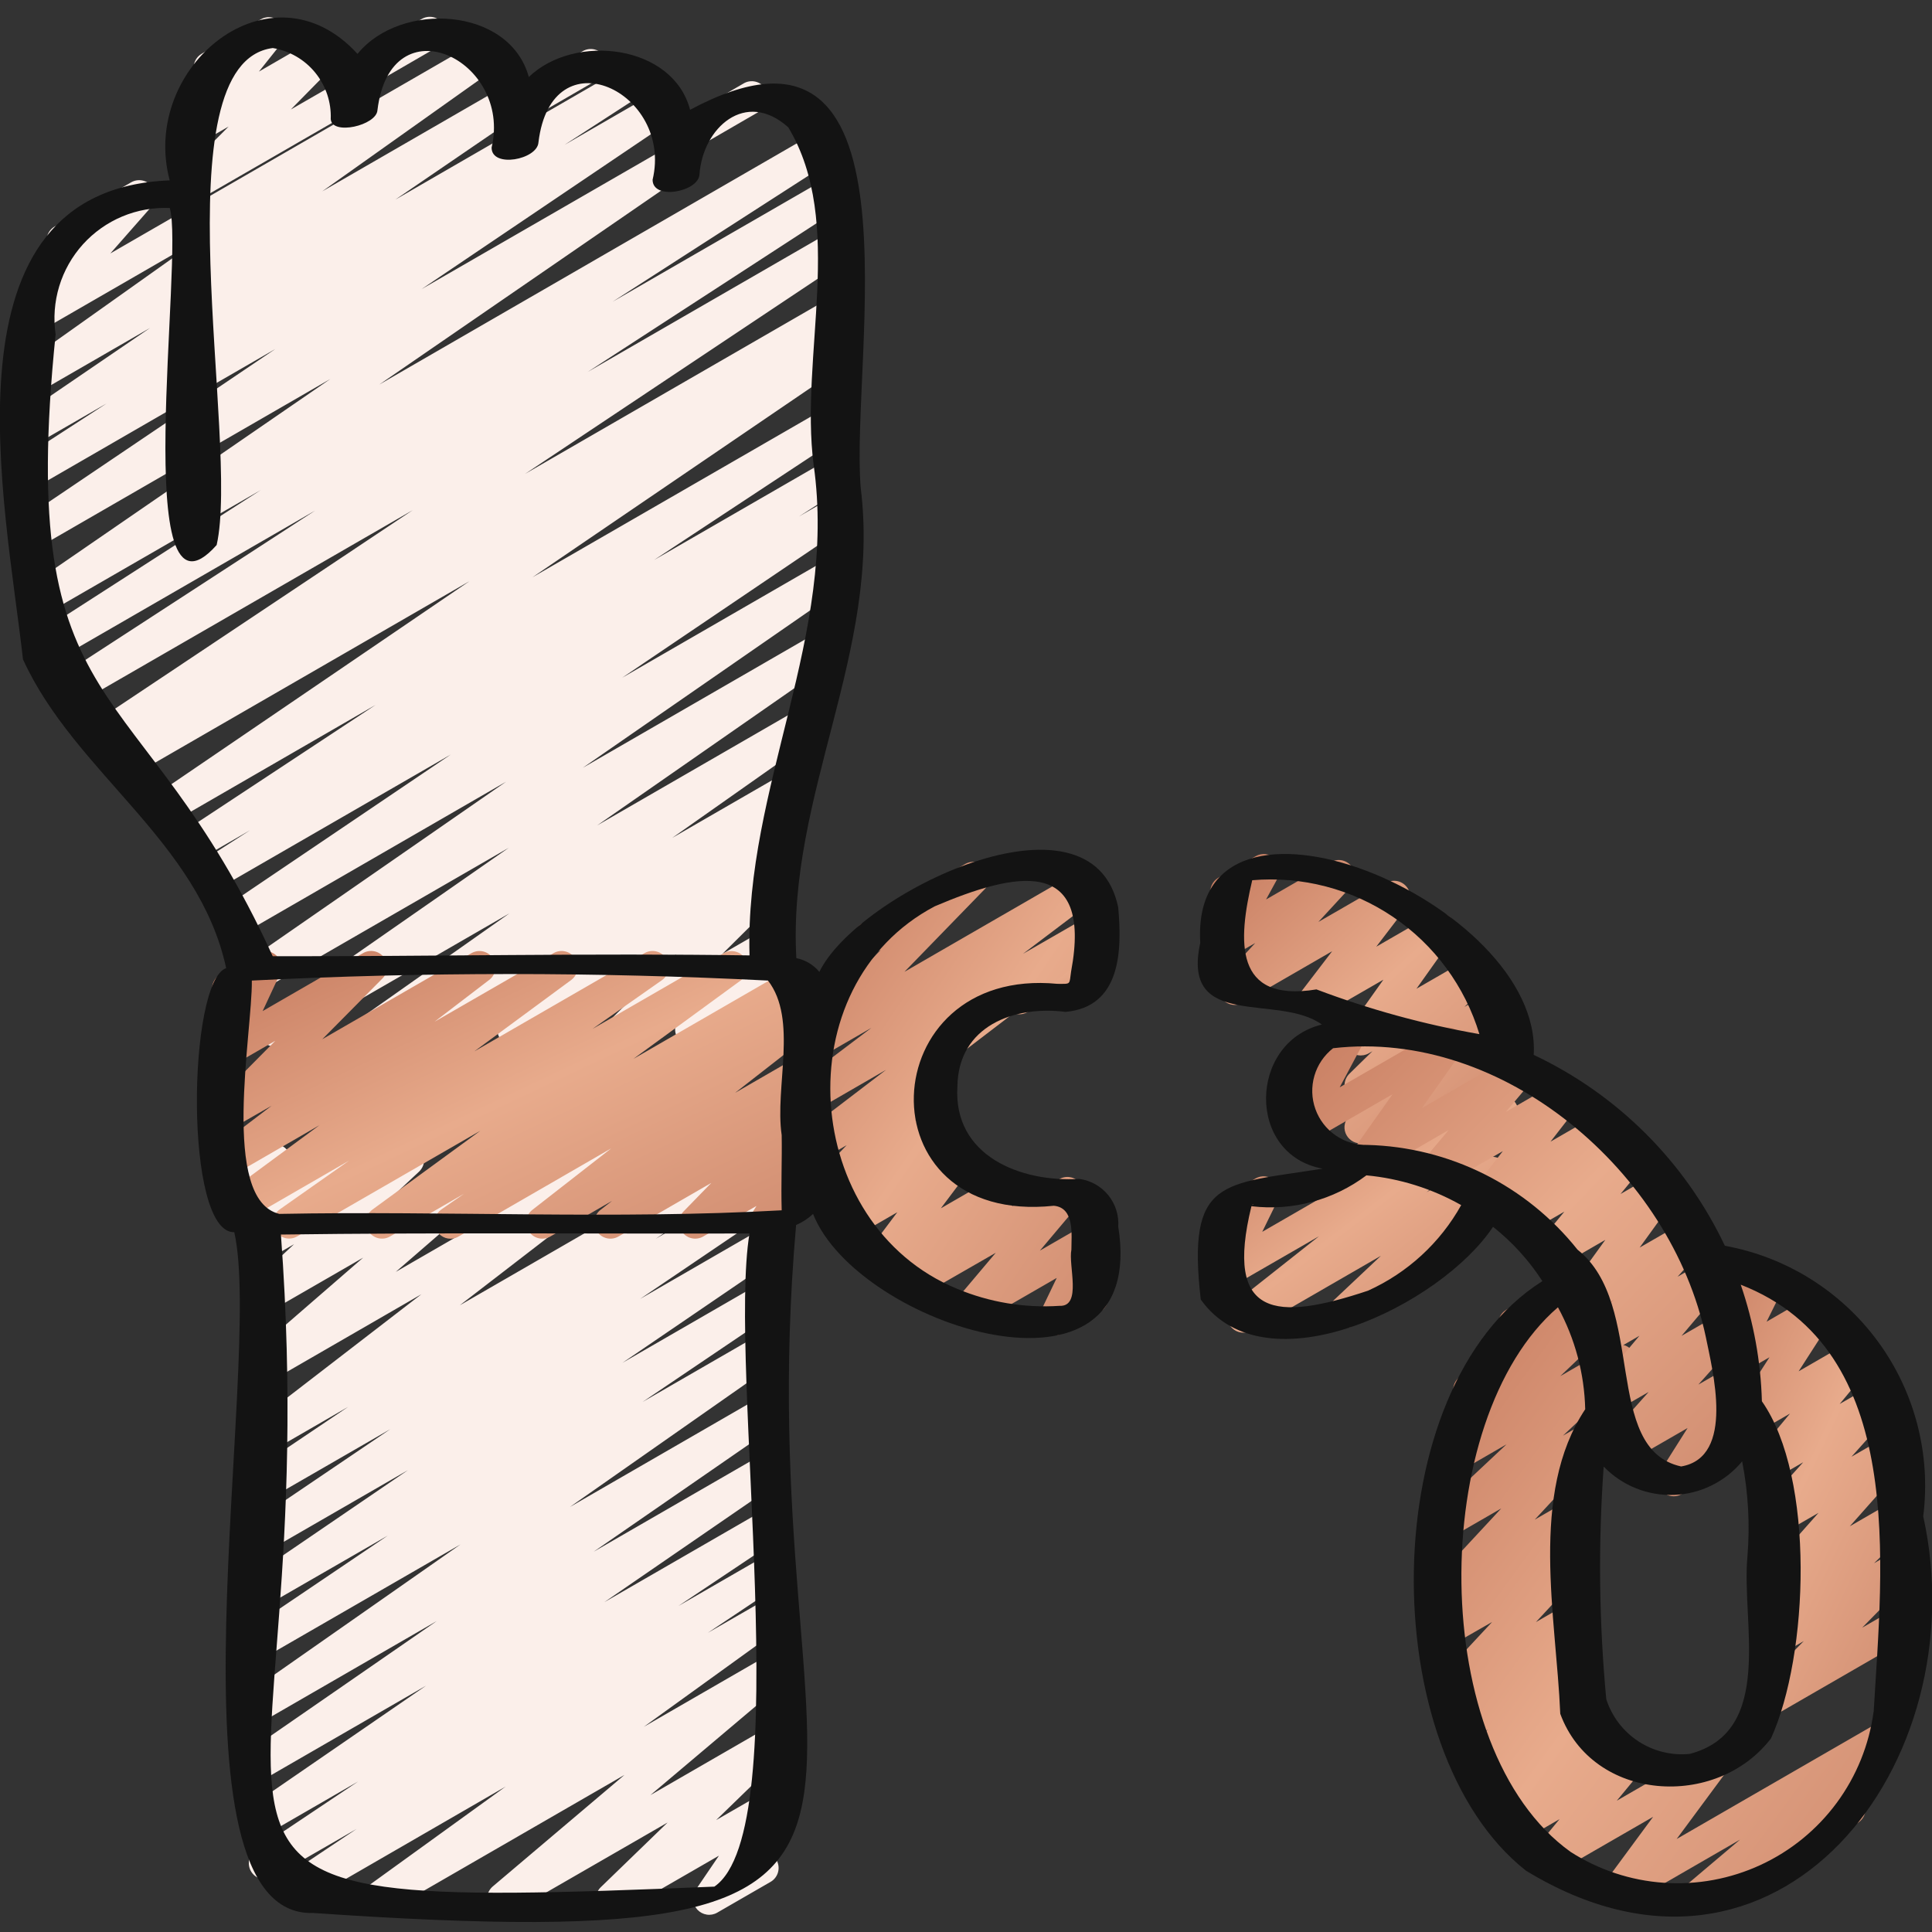
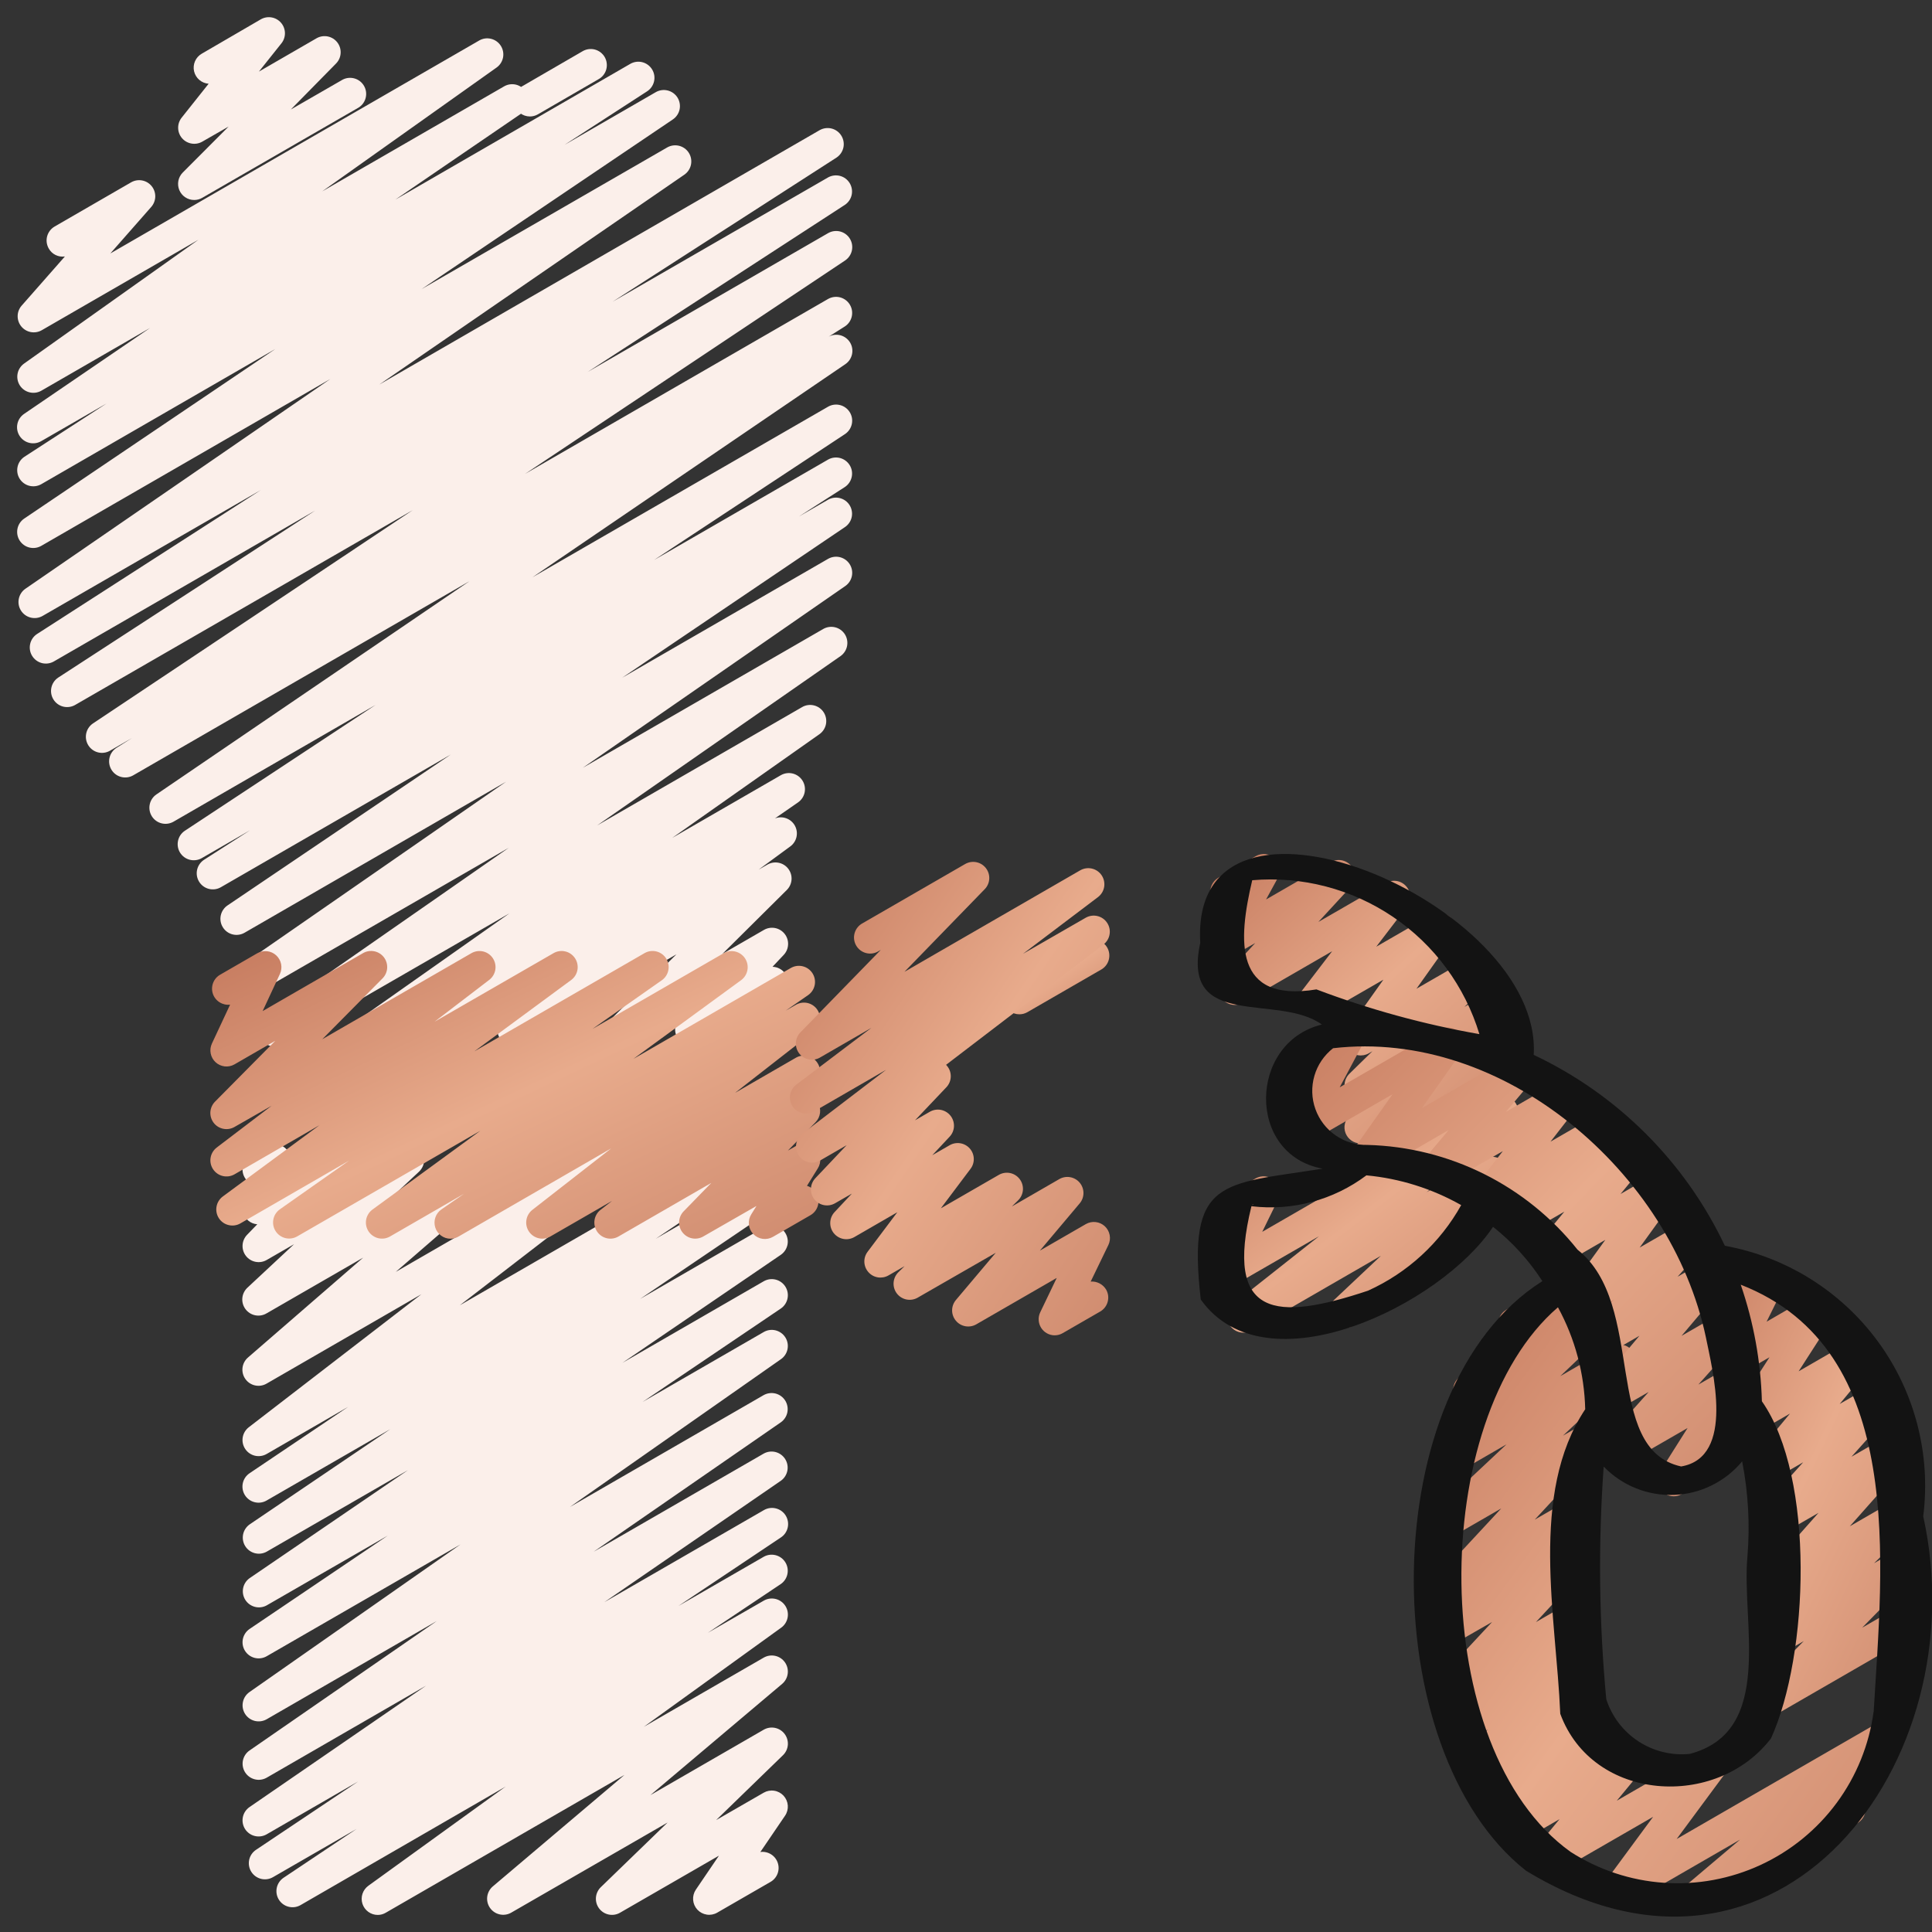
<svg xmlns="http://www.w3.org/2000/svg" width="80" height="80" viewBox="0 0 80 80" fill="none">
  <rect x="0" y="0" width="80" height="80" fill="#333333" stroke="none" />
  <g clip-path="url(#clip0_140_3667)">
    <path d="M15.644 79.293C15.503 79.294 15.365 79.249 15.251 79.166C15.136 79.083 15.052 78.966 15.008 78.832C14.965 78.697 14.965 78.553 15.009 78.419C15.053 78.284 15.139 78.168 15.253 78.085L20.933 73.981L12.435 78.892C12.285 78.975 12.109 78.997 11.944 78.953C11.778 78.91 11.636 78.805 11.546 78.659C11.456 78.514 11.425 78.34 11.46 78.172C11.495 78.005 11.593 77.857 11.733 77.76L14.765 75.733L11.311 77.725C11.161 77.814 10.982 77.841 10.812 77.8C10.643 77.758 10.496 77.652 10.404 77.504C10.312 77.356 10.281 77.178 10.319 77.007C10.357 76.837 10.46 76.689 10.607 76.593L14.833 73.765L11.04 75.956C10.891 76.041 10.714 76.066 10.548 76.024C10.381 75.983 10.237 75.878 10.145 75.733C10.054 75.588 10.022 75.412 10.056 75.244C10.09 75.076 10.188 74.927 10.329 74.829L17.641 69.801L11.04 73.612C10.891 73.696 10.716 73.72 10.55 73.678C10.384 73.636 10.24 73.532 10.149 73.388C10.057 73.243 10.025 73.069 10.058 72.901C10.092 72.734 10.188 72.585 10.328 72.487L18.084 67.125L11.04 71.192C10.891 71.276 10.716 71.3 10.55 71.259C10.384 71.218 10.241 71.115 10.149 70.971C10.057 70.827 10.024 70.653 10.057 70.485C10.089 70.317 10.185 70.168 10.324 70.069L19.067 63.952L11.04 68.583C10.89 68.668 10.714 68.692 10.547 68.65C10.38 68.608 10.236 68.503 10.145 68.357C10.053 68.211 10.022 68.036 10.057 67.867C10.092 67.699 10.191 67.55 10.333 67.453L16.055 63.587L11.04 66.477C10.891 66.558 10.717 66.579 10.553 66.536C10.389 66.493 10.248 66.39 10.157 66.246C10.067 66.103 10.035 65.93 10.067 65.764C10.1 65.597 10.194 65.45 10.332 65.351L16.892 60.876L11.04 64.253C10.891 64.335 10.716 64.357 10.552 64.314C10.387 64.271 10.245 64.167 10.155 64.023C10.064 63.879 10.033 63.705 10.066 63.538C10.099 63.372 10.195 63.224 10.333 63.125L16.16 59.18L11.04 62.133C10.89 62.22 10.713 62.245 10.545 62.203C10.377 62.162 10.232 62.056 10.14 61.909C10.049 61.763 10.018 61.586 10.054 61.417C10.09 61.247 10.191 61.099 10.335 61.003L14.415 58.256L11.04 60.207C10.893 60.291 10.721 60.316 10.556 60.278C10.392 60.239 10.248 60.14 10.154 59.999C10.06 59.859 10.023 59.688 10.05 59.522C10.077 59.355 10.166 59.205 10.3 59.101L17.449 53.592L11.04 57.292C10.896 57.376 10.726 57.403 10.564 57.368C10.401 57.333 10.258 57.239 10.161 57.103C10.064 56.968 10.022 56.801 10.042 56.636C10.062 56.471 10.143 56.319 10.269 56.211L15.037 52.077L11.037 54.384C10.895 54.468 10.727 54.496 10.566 54.463C10.404 54.43 10.261 54.338 10.163 54.206C10.065 54.073 10.019 53.909 10.035 53.745C10.051 53.581 10.128 53.428 10.249 53.317L12.176 51.52L11.04 52.175C10.901 52.254 10.738 52.281 10.58 52.249C10.423 52.218 10.282 52.132 10.184 52.005C10.085 51.879 10.036 51.721 10.044 51.561C10.052 51.401 10.118 51.249 10.229 51.133L10.653 50.695C10.518 50.685 10.389 50.634 10.285 50.547C10.181 50.461 10.105 50.345 10.067 50.215C10.03 50.085 10.033 49.947 10.076 49.819L10.353 48.989C10.261 48.932 10.184 48.852 10.131 48.757C10.043 48.605 10.019 48.423 10.064 48.252C10.11 48.082 10.221 47.937 10.373 47.848L11.04 47.463C11.157 47.395 11.292 47.365 11.427 47.376C11.561 47.387 11.69 47.438 11.794 47.524C11.899 47.609 11.975 47.725 12.013 47.854C12.051 47.984 12.048 48.122 12.005 48.251L11.897 48.573L13.832 47.457C13.971 47.378 14.134 47.351 14.292 47.383C14.449 47.414 14.59 47.5 14.688 47.627C14.787 47.753 14.836 47.911 14.828 48.071C14.82 48.231 14.754 48.383 14.643 48.499L14.519 48.632L16.556 47.456C16.698 47.372 16.866 47.344 17.028 47.377C17.189 47.41 17.333 47.502 17.431 47.634C17.529 47.767 17.574 47.931 17.558 48.095C17.542 48.259 17.466 48.411 17.344 48.523L15.423 50.316L20.388 47.451C20.532 47.367 20.701 47.34 20.864 47.374C21.027 47.41 21.171 47.504 21.267 47.639C21.364 47.775 21.406 47.942 21.386 48.107C21.366 48.272 21.285 48.424 21.159 48.532L16.389 52.665L25.448 47.436C25.595 47.35 25.768 47.323 25.934 47.361C26.099 47.399 26.244 47.499 26.339 47.64C26.434 47.781 26.471 47.953 26.443 48.12C26.415 48.288 26.324 48.438 26.189 48.541L19.04 54.049L30.515 47.425C30.664 47.339 30.842 47.313 31.01 47.355C31.178 47.397 31.323 47.502 31.415 47.649C31.506 47.796 31.537 47.973 31.501 48.142C31.465 48.311 31.364 48.46 31.22 48.556L27.151 51.295L31.627 48.711C31.776 48.626 31.953 48.601 32.12 48.643C32.286 48.685 32.431 48.79 32.522 48.936C32.613 49.082 32.645 49.258 32.609 49.426C32.574 49.594 32.475 49.743 32.333 49.84L26.507 53.785L31.627 50.829C31.776 50.745 31.952 50.722 32.118 50.764C32.284 50.806 32.427 50.911 32.518 51.056C32.609 51.201 32.641 51.376 32.607 51.543C32.573 51.711 32.475 51.859 32.335 51.957L25.775 56.431L31.627 53.053C31.776 52.968 31.953 52.944 32.12 52.986C32.286 53.028 32.431 53.133 32.522 53.279C32.613 53.425 32.645 53.6 32.609 53.769C32.574 53.937 32.475 54.086 32.333 54.183L26.612 58.049L31.627 55.155C31.775 55.07 31.951 55.046 32.116 55.087C32.282 55.129 32.426 55.232 32.518 55.376C32.61 55.52 32.643 55.694 32.61 55.862C32.578 56.029 32.482 56.178 32.343 56.277L23.6 62.4L31.621 57.769C31.77 57.685 31.946 57.662 32.112 57.703C32.278 57.745 32.421 57.849 32.513 57.993C32.604 58.138 32.636 58.312 32.603 58.48C32.57 58.648 32.473 58.796 32.333 58.895L24.583 64.253L31.627 60.188C31.776 60.106 31.95 60.084 32.114 60.126C32.279 60.169 32.421 60.272 32.512 60.416C32.603 60.56 32.635 60.733 32.603 60.899C32.57 61.066 32.475 61.214 32.337 61.313L25.024 66.343L31.627 62.533C31.777 62.444 31.956 62.417 32.125 62.459C32.295 62.5 32.441 62.606 32.533 62.754C32.625 62.903 32.656 63.081 32.618 63.251C32.58 63.422 32.477 63.57 32.331 63.665L28.092 66.5L31.627 64.461C31.776 64.377 31.952 64.355 32.118 64.397C32.285 64.44 32.428 64.545 32.519 64.691C32.609 64.836 32.64 65.011 32.605 65.179C32.57 65.347 32.472 65.495 32.331 65.592L29.309 67.612L31.627 66.279C31.775 66.194 31.95 66.169 32.115 66.209C32.281 66.249 32.425 66.351 32.518 66.494C32.611 66.638 32.645 66.811 32.614 66.978C32.583 67.146 32.489 67.296 32.351 67.396L26.659 71.504L31.627 68.637C31.771 68.555 31.94 68.53 32.102 68.566C32.264 68.602 32.406 68.697 32.502 68.833C32.597 68.968 32.639 69.135 32.618 69.299C32.598 69.464 32.517 69.615 32.391 69.723L26.933 74.331L31.621 71.625C31.762 71.543 31.928 71.515 32.088 71.547C32.248 71.579 32.39 71.668 32.489 71.798C32.587 71.928 32.635 72.089 32.623 72.252C32.61 72.414 32.538 72.567 32.421 72.68L29.655 75.365L31.624 74.231C31.755 74.156 31.907 74.127 32.056 74.15C32.205 74.172 32.342 74.245 32.445 74.355C32.547 74.466 32.609 74.608 32.621 74.758C32.632 74.908 32.593 75.058 32.508 75.183L31.485 76.687C31.638 76.666 31.793 76.7 31.924 76.781C32.055 76.862 32.154 76.986 32.204 77.132C32.254 77.278 32.252 77.436 32.198 77.581C32.144 77.725 32.041 77.847 31.908 77.924L29.696 79.2C29.565 79.275 29.413 79.303 29.265 79.28C29.116 79.257 28.98 79.185 28.877 79.075C28.775 78.965 28.713 78.823 28.701 78.674C28.689 78.524 28.728 78.374 28.812 78.249L29.769 76.84L25.677 79.2C25.537 79.282 25.371 79.31 25.211 79.278C25.051 79.246 24.908 79.157 24.81 79.027C24.711 78.897 24.664 78.736 24.676 78.573C24.689 78.411 24.76 78.259 24.877 78.145L27.643 75.467L21.167 79.2C21.023 79.282 20.853 79.308 20.691 79.271C20.529 79.235 20.387 79.14 20.291 79.004C20.196 78.869 20.154 78.703 20.175 78.538C20.196 78.374 20.277 78.223 20.403 78.115L25.857 73.497L15.977 79.2C15.877 79.26 15.761 79.293 15.644 79.293Z" fill="#FBEFEA" />
-     <path d="M28.608 6.156C28.462 6.155 28.32 6.107 28.204 6.018C28.088 5.928 28.004 5.803 27.966 5.662C27.928 5.521 27.938 5.371 27.994 5.235C28.05 5.1 28.148 4.987 28.275 4.913L30.771 3.467C30.847 3.418 30.931 3.386 31.02 3.371C31.109 3.357 31.2 3.36 31.287 3.382C31.374 3.403 31.456 3.442 31.528 3.496C31.6 3.55 31.66 3.618 31.706 3.696C31.75 3.773 31.779 3.86 31.79 3.949C31.801 4.038 31.794 4.129 31.769 4.215C31.744 4.301 31.701 4.382 31.644 4.451C31.587 4.521 31.517 4.578 31.437 4.62L28.941 6.067C28.84 6.125 28.725 6.156 28.608 6.156Z" fill="#FBEFEA" />
    <path d="M21.941 4.823C21.795 4.822 21.653 4.774 21.537 4.684C21.421 4.595 21.338 4.47 21.3 4.329C21.262 4.187 21.271 4.038 21.327 3.902C21.383 3.767 21.482 3.654 21.608 3.58L24.104 2.133C24.18 2.085 24.265 2.053 24.353 2.038C24.442 2.024 24.533 2.027 24.62 2.048C24.708 2.07 24.79 2.109 24.862 2.163C24.933 2.217 24.994 2.284 25.039 2.362C25.084 2.44 25.113 2.526 25.123 2.616C25.134 2.705 25.127 2.795 25.102 2.882C25.077 2.968 25.035 3.048 24.978 3.118C24.921 3.188 24.85 3.245 24.771 3.287L22.275 4.733C22.174 4.792 22.058 4.823 21.941 4.823Z" fill="#FBEFEA" />
-     <path d="M15.275 3.489C15.128 3.489 14.986 3.44 14.87 3.351C14.754 3.262 14.671 3.137 14.633 2.995C14.595 2.854 14.605 2.704 14.661 2.569C14.716 2.434 14.815 2.32 14.941 2.247L17.437 0.8C17.513 0.752 17.598 0.719 17.687 0.705C17.776 0.69 17.866 0.694 17.954 0.715C18.041 0.737 18.123 0.775 18.195 0.829C18.267 0.883 18.327 0.951 18.372 1.029C18.417 1.107 18.446 1.193 18.457 1.282C18.468 1.372 18.46 1.462 18.435 1.548C18.41 1.635 18.368 1.715 18.311 1.785C18.254 1.854 18.184 1.912 18.104 1.953L15.608 3.4C15.507 3.459 15.392 3.49 15.275 3.489Z" fill="#FBEFEA" />
    <path d="M11.369 43.333C11.228 43.333 11.09 43.287 10.976 43.203C10.861 43.119 10.777 43.001 10.735 42.866C10.692 42.731 10.694 42.585 10.74 42.451C10.786 42.317 10.873 42.201 10.989 42.12L21.067 35.105L10.8 41.028C10.651 41.119 10.472 41.147 10.302 41.108C10.132 41.068 9.984 40.963 9.891 40.816C9.797 40.668 9.765 40.49 9.801 40.319C9.838 40.149 9.94 39.999 10.085 39.903L20.956 32.369L10.133 38.619C9.984 38.707 9.805 38.734 9.636 38.693C9.467 38.652 9.321 38.547 9.229 38.399C9.136 38.252 9.105 38.074 9.142 37.904C9.179 37.734 9.28 37.585 9.425 37.489L18.667 31.243L9.149 36.736C8.998 36.824 8.819 36.85 8.649 36.807C8.48 36.764 8.334 36.657 8.243 36.507C8.152 36.358 8.123 36.179 8.163 36.009C8.203 35.839 8.308 35.691 8.456 35.597L10.357 34.377L8.345 35.539C8.196 35.621 8.02 35.643 7.854 35.6C7.689 35.557 7.546 35.451 7.456 35.306C7.366 35.161 7.336 34.986 7.371 34.819C7.405 34.651 7.503 34.504 7.644 34.407L15.555 29.188L7.187 34.023C7.037 34.109 6.86 34.135 6.692 34.093C6.525 34.052 6.38 33.947 6.288 33.801C6.196 33.655 6.164 33.478 6.2 33.309C6.235 33.14 6.335 32.992 6.477 32.895L19.435 24.069L5.505 32.111C5.355 32.194 5.178 32.215 5.011 32.17C4.845 32.126 4.703 32.019 4.614 31.871C4.525 31.724 4.496 31.548 4.534 31.38C4.571 31.212 4.673 31.066 4.816 30.971L5.467 30.56L4.541 31.093C4.392 31.175 4.217 31.196 4.052 31.153C3.887 31.109 3.746 31.005 3.656 30.86C3.566 30.715 3.535 30.542 3.569 30.375C3.603 30.208 3.699 30.061 3.839 29.963L17.089 21.125L3.095 29.2C2.945 29.28 2.77 29.3 2.605 29.256C2.441 29.212 2.3 29.106 2.211 28.961C2.122 28.816 2.092 28.642 2.127 28.476C2.162 28.309 2.259 28.162 2.399 28.065L13.051 21.141L2.22 27.395C2.07 27.477 1.893 27.499 1.727 27.455C1.561 27.41 1.419 27.304 1.33 27.157C1.24 27.011 1.211 26.835 1.248 26.668C1.284 26.5 1.384 26.353 1.527 26.257L10.8 20.291L1.763 25.505C1.614 25.59 1.437 25.615 1.271 25.573C1.104 25.532 0.96 25.427 0.868 25.282C0.776 25.137 0.744 24.962 0.779 24.793C0.813 24.625 0.911 24.476 1.052 24.379L13.679 15.693L1.707 22.604C1.557 22.689 1.381 22.713 1.214 22.671C1.047 22.629 0.903 22.524 0.811 22.378C0.72 22.233 0.689 22.057 0.724 21.889C0.759 21.72 0.858 21.572 1 21.475L11.4 14.452L1.704 20.052C1.554 20.136 1.377 20.158 1.21 20.115C1.044 20.071 0.9 19.965 0.81 19.818C0.72 19.671 0.691 19.495 0.728 19.327C0.764 19.159 0.865 19.012 1.008 18.916L4.42 16.703L1.707 18.267C1.557 18.353 1.38 18.379 1.212 18.337C1.045 18.296 0.9 18.191 0.808 18.045C0.716 17.899 0.684 17.723 0.72 17.553C0.755 17.384 0.855 17.236 0.997 17.139L6.215 13.579L1.707 16.181C1.558 16.264 1.384 16.287 1.22 16.245C1.055 16.204 0.913 16.102 0.821 15.959C0.73 15.816 0.696 15.644 0.727 15.477C0.758 15.31 0.851 15.162 0.988 15.061L8.216 9.928L1.72 13.679C1.584 13.754 1.425 13.779 1.272 13.75C1.12 13.721 0.982 13.639 0.883 13.519C0.784 13.399 0.73 13.248 0.731 13.092C0.731 12.936 0.787 12.786 0.887 12.667L2.687 10.62C2.556 10.639 2.422 10.618 2.303 10.56C2.184 10.502 2.085 10.409 2.02 10.293C1.976 10.217 1.947 10.133 1.935 10.045C1.923 9.958 1.929 9.869 1.952 9.784C1.975 9.698 2.015 9.619 2.069 9.549C2.123 9.479 2.19 9.421 2.267 9.377L5.431 7.549C5.568 7.471 5.728 7.443 5.883 7.472C6.038 7.5 6.178 7.583 6.278 7.705C6.378 7.827 6.431 7.981 6.429 8.138C6.426 8.296 6.368 8.448 6.264 8.567L4.569 10.495L19.851 1.672C19.999 1.589 20.173 1.566 20.337 1.608C20.502 1.649 20.645 1.752 20.736 1.894C20.828 2.037 20.861 2.209 20.831 2.376C20.799 2.543 20.706 2.692 20.569 2.792L13.344 7.923L20.883 3.571C21.032 3.488 21.207 3.465 21.372 3.507C21.537 3.55 21.68 3.654 21.771 3.798C21.862 3.942 21.894 4.116 21.861 4.283C21.827 4.45 21.731 4.599 21.592 4.697L16.369 8.267L26.084 2.653C26.235 2.561 26.416 2.532 26.588 2.573C26.76 2.615 26.909 2.722 27.001 2.873C27.094 3.024 27.123 3.205 27.081 3.377C27.04 3.549 26.932 3.698 26.781 3.791L23.373 6L27.148 3.82C27.298 3.731 27.476 3.705 27.645 3.746C27.814 3.787 27.96 3.892 28.053 4.039C28.145 4.187 28.176 4.364 28.14 4.534C28.103 4.704 28.001 4.853 27.856 4.949L17.456 11.972L27.628 6.105C27.777 6.02 27.953 5.996 28.12 6.037C28.287 6.079 28.431 6.183 28.523 6.328C28.614 6.474 28.646 6.649 28.612 6.817C28.578 6.985 28.48 7.134 28.339 7.232L15.707 15.923L33.941 5.389C34.092 5.304 34.27 5.28 34.438 5.323C34.605 5.366 34.75 5.473 34.84 5.621C34.93 5.769 34.96 5.946 34.922 6.115C34.883 6.284 34.781 6.432 34.636 6.527L25.365 12.495L34.299 7.341C34.449 7.261 34.624 7.241 34.788 7.285C34.952 7.329 35.093 7.435 35.182 7.58C35.271 7.725 35.301 7.899 35.267 8.065C35.232 8.232 35.134 8.379 34.995 8.476L24.337 15.4L34.293 9.652C34.443 9.567 34.62 9.543 34.787 9.585C34.954 9.628 35.099 9.733 35.189 9.88C35.28 10.026 35.311 10.202 35.275 10.371C35.239 10.539 35.139 10.687 34.996 10.784L21.745 19.621L34.293 12.377C34.444 12.293 34.623 12.27 34.79 12.314C34.957 12.359 35.101 12.466 35.19 12.615C35.28 12.763 35.308 12.94 35.269 13.109C35.23 13.278 35.127 13.425 34.981 13.519L34.315 13.94C34.465 13.859 34.641 13.84 34.806 13.885C34.97 13.93 35.111 14.037 35.2 14.183C35.288 14.33 35.317 14.504 35.28 14.671C35.243 14.838 35.144 14.984 35.003 15.08L22.048 23.904L34.295 16.837C34.445 16.753 34.621 16.731 34.788 16.774C34.954 16.817 35.097 16.923 35.187 17.069C35.278 17.215 35.308 17.39 35.272 17.558C35.236 17.726 35.137 17.874 34.995 17.971L27.085 23.188L34.295 19.027C34.445 18.944 34.622 18.922 34.788 18.966C34.953 19.011 35.096 19.117 35.185 19.264C35.275 19.41 35.304 19.586 35.267 19.753C35.23 19.921 35.13 20.068 34.988 20.164L33.083 21.387L34.295 20.688C34.444 20.606 34.619 20.584 34.783 20.627C34.948 20.67 35.09 20.774 35.18 20.919C35.27 21.063 35.302 21.236 35.269 21.403C35.236 21.57 35.14 21.717 35.001 21.816L25.763 28.063L34.296 23.137C34.445 23.054 34.62 23.031 34.785 23.073C34.95 23.115 35.093 23.218 35.184 23.362C35.275 23.506 35.308 23.679 35.276 23.846C35.243 24.014 35.148 24.162 35.009 24.261L24.133 31.793L34.089 26.044C34.238 25.959 34.414 25.934 34.581 25.975C34.747 26.016 34.892 26.12 34.984 26.264C35.076 26.409 35.108 26.584 35.075 26.752C35.042 26.921 34.944 27.069 34.804 27.168L24.731 34.177L33.211 29.281C33.359 29.194 33.536 29.168 33.703 29.209C33.871 29.249 34.016 29.353 34.109 29.498C34.201 29.643 34.234 29.818 34.201 29.987C34.167 30.156 34.069 30.305 33.928 30.404L27.836 34.695L32.337 32.097C32.486 32.013 32.662 31.989 32.828 32.031C32.994 32.073 33.137 32.177 33.228 32.321C33.32 32.466 33.352 32.64 33.319 32.808C33.286 32.975 33.189 33.124 33.049 33.223L32.088 33.889C32.239 33.83 32.406 33.828 32.558 33.884C32.711 33.939 32.837 34.048 32.915 34.19C32.993 34.333 33.016 34.498 32.981 34.656C32.945 34.814 32.854 34.954 32.723 35.049L31.415 36.009L31.777 35.801C31.918 35.72 32.082 35.693 32.241 35.725C32.4 35.756 32.542 35.845 32.64 35.973C32.738 36.102 32.787 36.261 32.776 36.423C32.765 36.584 32.696 36.736 32.581 36.851L29.915 39.497L31.636 38.504C31.774 38.425 31.937 38.398 32.093 38.428C32.25 38.458 32.391 38.544 32.49 38.669C32.589 38.794 32.64 38.95 32.633 39.109C32.627 39.269 32.563 39.421 32.455 39.537L31.988 40.032C32.092 40.035 32.194 40.062 32.285 40.112C32.377 40.161 32.456 40.232 32.515 40.317C32.575 40.403 32.613 40.501 32.628 40.604C32.643 40.707 32.633 40.812 32.6 40.911L32.344 41.677C32.437 41.735 32.514 41.815 32.568 41.911C32.656 42.064 32.68 42.245 32.634 42.416C32.588 42.586 32.477 42.731 32.324 42.82L31.657 43.207C31.54 43.274 31.406 43.304 31.271 43.293C31.137 43.282 31.009 43.231 30.904 43.145C30.799 43.06 30.723 42.945 30.685 42.816C30.647 42.686 30.65 42.548 30.692 42.42L30.78 42.153L28.951 43.209C28.812 43.288 28.65 43.314 28.494 43.283C28.338 43.253 28.198 43.167 28.099 43.043C28.001 42.918 27.95 42.762 27.956 42.603C27.962 42.444 28.025 42.293 28.133 42.176L28.361 41.932L26.141 43.213C26.001 43.291 25.838 43.316 25.681 43.283C25.524 43.25 25.384 43.162 25.287 43.035C25.19 42.907 25.142 42.749 25.152 42.589C25.162 42.429 25.229 42.278 25.341 42.164L28.008 39.517L21.591 43.221C21.443 43.304 21.269 43.328 21.105 43.288C20.94 43.248 20.797 43.147 20.704 43.005C20.612 42.863 20.577 42.691 20.607 42.524C20.636 42.357 20.728 42.208 20.864 42.107L22.171 41.147L18.571 43.227C18.422 43.311 18.246 43.334 18.08 43.293C17.915 43.251 17.771 43.147 17.68 43.002C17.588 42.858 17.556 42.684 17.589 42.516C17.622 42.348 17.719 42.2 17.859 42.101L18.743 41.491L15.725 43.232C15.577 43.319 15.4 43.345 15.233 43.304C15.065 43.264 14.92 43.16 14.827 43.015C14.735 42.87 14.702 42.695 14.735 42.526C14.769 42.357 14.867 42.208 15.008 42.109L21.095 37.82L11.703 43.239C11.602 43.299 11.487 43.332 11.369 43.333Z" fill="#FBEFEA" />
    <path d="M8.04 8.281C7.908 8.281 7.779 8.242 7.67 8.169C7.56 8.096 7.475 7.992 7.424 7.87C7.374 7.749 7.361 7.615 7.386 7.485C7.412 7.356 7.475 7.237 7.568 7.144L9.467 5.24L8.373 5.867C8.239 5.943 8.082 5.971 7.93 5.944C7.778 5.918 7.639 5.84 7.538 5.723C7.437 5.606 7.38 5.458 7.377 5.303C7.373 5.149 7.423 4.998 7.519 4.876L8.639 3.467C8.496 3.457 8.361 3.401 8.252 3.308C8.144 3.215 8.068 3.09 8.036 2.951C8.004 2.812 8.018 2.666 8.075 2.535C8.132 2.404 8.23 2.295 8.353 2.224L10.8 0.8C10.934 0.723 11.091 0.695 11.244 0.721C11.397 0.747 11.536 0.826 11.637 0.943C11.738 1.06 11.795 1.209 11.799 1.364C11.802 1.519 11.751 1.671 11.655 1.792L10.721 2.964L13.121 1.577C13.261 1.501 13.423 1.478 13.579 1.511C13.734 1.544 13.873 1.632 13.969 1.758C14.066 1.885 14.114 2.041 14.105 2.2C14.097 2.359 14.031 2.509 13.921 2.624L12.044 4.533L14.187 3.299C14.339 3.219 14.516 3.201 14.681 3.249C14.847 3.297 14.987 3.407 15.073 3.556C15.159 3.705 15.184 3.881 15.143 4.048C15.102 4.215 14.998 4.36 14.853 4.452L8.373 8.192C8.272 8.251 8.157 8.281 8.04 8.281Z" fill="#FBEFEA" />
    <path d="M18.657 51.293C18.515 51.293 18.377 51.248 18.263 51.163C18.148 51.079 18.064 50.961 18.022 50.825C17.98 50.689 17.982 50.544 18.028 50.41C18.074 50.275 18.162 50.159 18.279 50.079L19.212 49.433L16.145 51.203C15.998 51.286 15.824 51.31 15.659 51.27C15.495 51.229 15.352 51.128 15.259 50.986C15.167 50.844 15.132 50.672 15.161 50.505C15.191 50.339 15.283 50.189 15.419 50.088L19.889 46.823L12.3 51.2C12.152 51.283 11.977 51.307 11.812 51.266C11.647 51.224 11.504 51.121 11.412 50.978C11.32 50.835 11.287 50.661 11.319 50.494C11.35 50.327 11.445 50.178 11.583 50.079L14.455 48.059L9.953 50.659C9.806 50.743 9.632 50.768 9.467 50.728C9.301 50.689 9.157 50.588 9.064 50.445C8.971 50.303 8.936 50.131 8.966 49.964C8.995 49.796 9.088 49.647 9.224 49.545L13.224 46.595L9.707 48.628C9.56 48.711 9.388 48.735 9.224 48.696C9.06 48.657 8.917 48.557 8.824 48.417C8.73 48.277 8.693 48.107 8.72 47.941C8.747 47.774 8.836 47.625 8.969 47.521L11.245 45.788L9.707 46.667C9.567 46.746 9.403 46.773 9.246 46.741C9.088 46.709 8.947 46.622 8.849 46.495C8.751 46.367 8.702 46.209 8.711 46.048C8.721 45.888 8.788 45.736 8.9 45.621L11.397 43.099L9.707 44.075C9.584 44.144 9.442 44.173 9.302 44.157C9.162 44.14 9.03 44.08 8.927 43.985C8.823 43.889 8.752 43.763 8.725 43.624C8.697 43.486 8.714 43.343 8.773 43.215L9.528 41.6C9.376 41.619 9.222 41.584 9.092 41.502C8.962 41.421 8.864 41.297 8.815 41.151C8.766 41.006 8.769 40.848 8.823 40.704C8.876 40.561 8.978 40.44 9.111 40.363L10.659 39.469C10.781 39.4 10.923 39.372 11.063 39.388C11.203 39.404 11.334 39.464 11.437 39.559C11.541 39.655 11.612 39.781 11.64 39.919C11.667 40.057 11.651 40.2 11.592 40.328L10.875 41.867L15.033 39.467C15.173 39.386 15.337 39.359 15.495 39.39C15.654 39.421 15.795 39.509 15.894 39.636C15.992 39.764 16.041 39.923 16.032 40.084C16.022 40.245 15.954 40.397 15.841 40.512L13.345 43.032L19.524 39.467C19.671 39.384 19.843 39.359 20.007 39.398C20.171 39.437 20.314 39.537 20.407 39.677C20.5 39.817 20.537 39.988 20.51 40.154C20.483 40.32 20.394 40.47 20.261 40.573L17.995 42.307L22.928 39.464C23.075 39.381 23.249 39.358 23.413 39.398C23.577 39.438 23.719 39.539 23.812 39.681C23.904 39.822 23.94 39.993 23.911 40.16C23.882 40.326 23.791 40.475 23.656 40.577L19.647 43.531L26.695 39.464C26.843 39.38 27.018 39.357 27.183 39.398C27.348 39.44 27.491 39.542 27.583 39.686C27.674 39.829 27.708 40.002 27.676 40.169C27.644 40.337 27.55 40.486 27.412 40.585L24.533 42.605L29.971 39.467C30.118 39.385 30.291 39.362 30.454 39.403C30.618 39.444 30.76 39.545 30.852 39.686C30.944 39.828 30.979 39.998 30.95 40.164C30.921 40.331 30.83 40.479 30.696 40.581L26.229 43.845L32.756 40.077C32.905 39.994 33.08 39.971 33.245 40.013C33.41 40.055 33.553 40.158 33.644 40.302C33.735 40.446 33.768 40.619 33.736 40.786C33.703 40.954 33.608 41.102 33.469 41.201L32.536 41.848L32.961 41.603C33.107 41.52 33.279 41.495 33.443 41.533C33.607 41.572 33.75 41.671 33.843 41.81C33.937 41.949 33.975 42.119 33.949 42.285C33.923 42.451 33.836 42.601 33.704 42.705L30.44 45.251L32.961 43.796C33.107 43.713 33.279 43.688 33.443 43.727C33.607 43.765 33.75 43.864 33.843 44.003C33.937 44.143 33.975 44.312 33.949 44.478C33.923 44.644 33.836 44.794 33.704 44.899L33.113 45.36C33.255 45.32 33.405 45.328 33.541 45.382C33.678 45.437 33.792 45.535 33.867 45.661C33.942 45.787 33.974 45.934 33.956 46.08C33.939 46.225 33.874 46.361 33.772 46.467L32.625 47.643L32.961 47.451C33.09 47.375 33.241 47.344 33.39 47.365C33.538 47.385 33.675 47.455 33.779 47.562C33.883 47.67 33.948 47.81 33.963 47.959C33.978 48.108 33.942 48.258 33.861 48.384L33.415 49.103C33.578 49.152 33.717 49.262 33.803 49.409C33.846 49.485 33.875 49.569 33.886 49.656C33.897 49.743 33.892 49.831 33.869 49.915C33.846 50 33.807 50.079 33.753 50.149C33.7 50.218 33.633 50.276 33.557 50.32L32.011 51.212C31.882 51.288 31.731 51.318 31.582 51.298C31.434 51.278 31.297 51.208 31.193 51.1C31.089 50.992 31.024 50.853 31.009 50.704C30.994 50.554 31.03 50.405 31.111 50.279L31.324 49.936L29.12 51.2C28.981 51.28 28.817 51.308 28.659 51.277C28.501 51.246 28.36 51.159 28.261 51.032C28.162 50.906 28.112 50.747 28.121 50.587C28.13 50.426 28.196 50.274 28.308 50.159L29.455 48.981L25.611 51.2C25.465 51.285 25.292 51.311 25.127 51.273C24.962 51.235 24.818 51.136 24.724 50.996C24.63 50.856 24.592 50.685 24.618 50.518C24.645 50.352 24.733 50.201 24.867 50.097L25.344 49.727L22.789 51.2C22.643 51.285 22.47 51.311 22.306 51.273C22.141 51.235 21.997 51.136 21.903 50.996C21.808 50.856 21.77 50.685 21.797 50.518C21.823 50.352 21.912 50.201 22.045 50.097L25.309 47.552L18.991 51.2C18.89 51.26 18.775 51.292 18.657 51.293Z" fill="url(#paint0_linear_140_3667)" />
    <path d="M42.211 42C42.064 42 41.921 41.952 41.805 41.862C41.688 41.773 41.605 41.648 41.567 41.506C41.529 41.364 41.539 41.214 41.595 41.078C41.651 40.943 41.75 40.829 41.877 40.756L44.96 38.977C45.112 38.898 45.29 38.88 45.455 38.928C45.62 38.976 45.76 39.086 45.846 39.234C45.932 39.383 45.957 39.56 45.916 39.727C45.876 39.894 45.772 40.038 45.627 40.131L42.544 41.911C42.443 41.969 42.328 42 42.211 42Z" fill="url(#paint1_linear_140_3667)" />
    <path d="M43.676 55.293C43.563 55.294 43.452 55.265 43.353 55.21C43.254 55.156 43.171 55.077 43.111 54.982C43.051 54.886 43.016 54.777 43.01 54.664C43.003 54.551 43.026 54.439 43.075 54.337L43.757 52.916L40.424 54.839C40.288 54.917 40.129 54.944 39.975 54.917C39.821 54.889 39.681 54.809 39.581 54.688C39.48 54.568 39.425 54.417 39.425 54.26C39.425 54.104 39.481 53.952 39.581 53.832L41.232 51.875L38 53.733C37.859 53.814 37.694 53.841 37.535 53.809C37.376 53.777 37.234 53.688 37.136 53.559C37.038 53.43 36.99 53.269 37.002 53.108C37.014 52.946 37.084 52.794 37.2 52.68L37.457 52.428L36.791 52.812C36.658 52.889 36.502 52.917 36.351 52.893C36.199 52.868 36.06 52.792 35.959 52.677C35.857 52.562 35.798 52.416 35.791 52.262C35.785 52.108 35.832 51.958 35.924 51.835L37.155 50.197L35.379 51.223C35.24 51.303 35.078 51.331 34.92 51.301C34.763 51.271 34.622 51.185 34.522 51.06C34.423 50.935 34.372 50.778 34.379 50.618C34.385 50.458 34.449 50.306 34.559 50.189L35.275 49.424L34.579 49.824C34.44 49.904 34.277 49.932 34.12 49.902C33.963 49.872 33.821 49.786 33.722 49.661C33.623 49.535 33.572 49.378 33.579 49.218C33.586 49.058 33.65 48.906 33.76 48.789L35.057 47.42L33.961 48.053C33.815 48.138 33.641 48.164 33.476 48.125C33.312 48.087 33.167 47.987 33.073 47.846C32.979 47.705 32.943 47.534 32.97 47.367C32.998 47.2 33.088 47.05 33.223 46.947L36.689 44.3L33.712 46.02C33.565 46.106 33.391 46.133 33.224 46.094C33.059 46.056 32.913 45.956 32.819 45.813C32.725 45.672 32.689 45.499 32.718 45.331C32.747 45.163 32.839 45.013 32.976 44.911L36.083 42.561L33.957 43.789C33.818 43.871 33.654 43.899 33.495 43.868C33.337 43.838 33.194 43.751 33.095 43.623C32.996 43.496 32.946 43.337 32.956 43.176C32.965 43.014 33.032 42.862 33.145 42.747L36.472 39.333L36.387 39.381C36.311 39.43 36.226 39.462 36.137 39.477C36.048 39.491 35.958 39.488 35.87 39.466C35.783 39.445 35.701 39.406 35.629 39.352C35.557 39.298 35.497 39.23 35.452 39.152C35.407 39.075 35.378 38.988 35.367 38.899C35.356 38.81 35.364 38.719 35.389 38.633C35.414 38.547 35.456 38.466 35.513 38.397C35.57 38.327 35.64 38.27 35.72 38.228L39.967 35.776C40.106 35.697 40.269 35.67 40.426 35.701C40.584 35.732 40.724 35.819 40.823 35.946C40.922 36.072 40.971 36.23 40.963 36.39C40.954 36.55 40.889 36.702 40.777 36.817L37.452 40.24L44.733 36.036C44.88 35.953 45.053 35.928 45.217 35.967C45.382 36.006 45.525 36.106 45.618 36.246C45.712 36.387 45.748 36.558 45.721 36.725C45.693 36.891 45.603 37.041 45.469 37.144L42.361 39.495L44.96 38C45.107 37.917 45.279 37.893 45.443 37.932C45.607 37.971 45.75 38.07 45.843 38.211C45.937 38.351 45.973 38.521 45.946 38.687C45.919 38.853 45.83 39.003 45.697 39.107L39.175 44.092C39.193 44.11 39.209 44.129 39.225 44.149C39.325 44.275 39.376 44.432 39.369 44.593C39.361 44.753 39.297 44.905 39.187 45.021L37.889 46.389L38.501 46.036C38.64 45.956 38.803 45.928 38.96 45.958C39.117 45.988 39.258 46.073 39.358 46.199C39.457 46.324 39.508 46.481 39.502 46.641C39.495 46.801 39.431 46.953 39.321 47.069L38.604 47.835L39.323 47.421C39.456 47.344 39.611 47.316 39.762 47.34C39.914 47.364 40.053 47.44 40.155 47.555C40.257 47.67 40.316 47.816 40.322 47.97C40.328 48.123 40.282 48.274 40.189 48.397L38.959 50.033L41.359 48.649C41.499 48.568 41.664 48.541 41.824 48.573C41.983 48.605 42.124 48.694 42.223 48.824C42.321 48.953 42.368 49.113 42.357 49.275C42.345 49.437 42.275 49.589 42.159 49.703L41.9 49.957L43.865 48.823C44.001 48.745 44.16 48.717 44.314 48.745C44.468 48.772 44.608 48.853 44.709 48.973C44.809 49.093 44.864 49.245 44.864 49.401C44.864 49.558 44.809 49.709 44.708 49.829L43.061 51.784L44.963 50.687C45.086 50.616 45.229 50.587 45.37 50.603C45.511 50.619 45.643 50.679 45.748 50.776C45.852 50.873 45.922 51 45.949 51.14C45.976 51.279 45.957 51.424 45.896 51.552L45.163 53.067C45.289 53.057 45.416 53.084 45.529 53.142C45.641 53.2 45.736 53.289 45.801 53.397C45.845 53.473 45.873 53.557 45.885 53.644C45.896 53.731 45.89 53.819 45.867 53.904C45.845 53.988 45.805 54.067 45.752 54.137C45.699 54.206 45.632 54.264 45.556 54.308L44.009 55.2C43.908 55.26 43.793 55.292 43.676 55.293Z" fill="url(#paint2_linear_140_3667)" />
    <path d="M51.485 55.183C51.347 55.183 51.211 55.14 51.098 55.059C50.985 54.979 50.9 54.866 50.854 54.734C50.809 54.603 50.805 54.462 50.844 54.328C50.883 54.195 50.963 54.078 51.072 53.992L54.615 51.192L51.04 53.253C50.916 53.325 50.773 53.355 50.631 53.339C50.489 53.323 50.356 53.262 50.251 53.164C50.147 53.067 50.076 52.938 50.05 52.798C50.024 52.657 50.044 52.512 50.107 52.384L50.817 50.932C50.668 50.941 50.52 50.899 50.397 50.813C50.274 50.727 50.184 50.602 50.141 50.459C50.097 50.316 50.103 50.162 50.158 50.022C50.213 49.883 50.313 49.766 50.443 49.691L51.989 48.797C52.113 48.726 52.256 48.696 52.398 48.712C52.54 48.728 52.673 48.789 52.778 48.886C52.883 48.984 52.953 49.112 52.979 49.252C53.005 49.393 52.985 49.538 52.923 49.667L52.267 51.007L61.867 45.467C62.013 45.381 62.185 45.355 62.35 45.392C62.515 45.429 62.659 45.528 62.754 45.667C62.849 45.807 62.888 45.977 62.862 46.145C62.836 46.311 62.748 46.462 62.615 46.567L59.071 49.367L61.431 48C61.573 47.912 61.743 47.881 61.907 47.912C62.071 47.944 62.217 48.035 62.317 48.169C62.416 48.304 62.462 48.47 62.444 48.636C62.427 48.803 62.348 48.956 62.223 49.067L59.967 51.2C60.111 51.205 60.251 51.257 60.363 51.348C60.476 51.439 60.555 51.565 60.59 51.705C60.625 51.846 60.614 51.994 60.557 52.127C60.5 52.261 60.401 52.372 60.276 52.444L56.036 54.891C55.894 54.977 55.725 55.007 55.562 54.975C55.398 54.943 55.253 54.852 55.154 54.718C55.055 54.584 55.01 54.419 55.026 54.253C55.043 54.088 55.121 53.935 55.245 53.824L57.18 52L51.819 55.095C51.717 55.153 51.602 55.183 51.485 55.183Z" fill="url(#paint3_linear_140_3667)" />
    <path d="M56.337 47.347C56.202 47.346 56.071 47.305 55.96 47.228C55.849 47.152 55.764 47.043 55.715 46.917C55.667 46.791 55.659 46.653 55.691 46.522C55.723 46.391 55.794 46.273 55.895 46.183L56.6 45.553C56.457 45.614 56.297 45.622 56.148 45.577C56 45.532 55.871 45.437 55.785 45.307C55.7 45.178 55.662 45.023 55.678 44.868C55.695 44.714 55.765 44.57 55.876 44.461L56.829 43.528L56.68 43.615C56.548 43.691 56.395 43.719 56.244 43.696C56.094 43.673 55.956 43.599 55.854 43.486C55.752 43.374 55.691 43.23 55.681 43.078C55.672 42.926 55.715 42.776 55.803 42.652L57.283 40.567L54.763 42.02C54.629 42.097 54.473 42.126 54.321 42.1C54.169 42.075 54.03 41.998 53.928 41.882C53.827 41.767 53.768 41.619 53.763 41.465C53.758 41.311 53.806 41.16 53.9 41.037L55.161 39.389L51.467 41.523C51.329 41.603 51.166 41.631 51.009 41.601C50.852 41.572 50.711 41.487 50.612 41.363C50.512 41.238 50.46 41.082 50.466 40.922C50.471 40.763 50.534 40.611 50.643 40.493L51.976 39.049L51.043 39.583C50.917 39.655 50.771 39.685 50.627 39.666C50.483 39.648 50.348 39.584 50.244 39.482C50.14 39.381 50.072 39.248 50.05 39.105C50.029 38.961 50.055 38.814 50.124 38.687L50.723 37.587C50.582 37.574 50.449 37.517 50.342 37.423C50.236 37.33 50.162 37.206 50.132 37.068C50.101 36.929 50.115 36.785 50.172 36.656C50.228 36.526 50.325 36.418 50.447 36.347L51.995 35.453C52.12 35.38 52.267 35.35 52.411 35.368C52.556 35.386 52.69 35.451 52.795 35.552C52.899 35.654 52.967 35.787 52.989 35.931C53.011 36.075 52.984 36.221 52.915 36.349L52.425 37.245L55.103 35.7C55.241 35.621 55.403 35.593 55.559 35.623C55.715 35.653 55.856 35.738 55.955 35.862C56.055 35.986 56.106 36.142 56.101 36.301C56.095 36.46 56.033 36.612 55.925 36.729L54.592 38.175L57.392 36.561C57.525 36.484 57.681 36.456 57.834 36.48C57.986 36.505 58.124 36.582 58.226 36.698C58.328 36.813 58.387 36.961 58.392 37.115C58.398 37.269 58.349 37.42 58.256 37.543L56.989 39.2L59.256 37.892C59.388 37.815 59.542 37.786 59.692 37.809C59.843 37.832 59.981 37.906 60.084 38.019C60.187 38.131 60.248 38.276 60.257 38.428C60.266 38.58 60.223 38.73 60.135 38.855L58.653 40.941L60.796 39.705C60.937 39.623 61.103 39.595 61.263 39.627C61.422 39.659 61.565 39.748 61.664 39.878C61.762 40.008 61.81 40.169 61.797 40.332C61.785 40.494 61.713 40.647 61.596 40.76L60.641 41.693L61.565 41.16C61.708 41.079 61.876 41.053 62.037 41.088C62.197 41.123 62.339 41.216 62.435 41.349C62.532 41.482 62.575 41.646 62.558 41.81C62.541 41.973 62.463 42.125 62.341 42.235L61.659 42.843L62.039 42.624C62.114 42.576 62.199 42.543 62.288 42.529C62.377 42.514 62.468 42.518 62.555 42.539C62.642 42.56 62.724 42.599 62.796 42.653C62.868 42.707 62.928 42.775 62.974 42.853C63.019 42.931 63.047 43.017 63.058 43.106C63.069 43.195 63.062 43.286 63.037 43.372C63.011 43.459 62.969 43.539 62.912 43.609C62.855 43.678 62.785 43.736 62.705 43.777L56.667 47.256C56.567 47.315 56.453 47.346 56.337 47.347Z" fill="url(#paint4_linear_140_3667)" />
    <path d="M73.175 71.107C73.043 71.107 72.914 71.068 72.805 70.996C72.695 70.923 72.61 70.819 72.559 70.698C72.508 70.577 72.494 70.443 72.519 70.314C72.544 70.185 72.606 70.066 72.699 69.972L74.689 67.955L73.707 68.521C73.566 68.602 73.401 68.629 73.242 68.597C73.083 68.565 72.941 68.476 72.843 68.347C72.745 68.218 72.697 68.057 72.709 67.895C72.721 67.734 72.791 67.582 72.907 67.468L74.397 66.001L73.705 66.401C73.568 66.481 73.407 66.508 73.251 66.48C73.096 66.451 72.955 66.368 72.855 66.246C72.755 66.123 72.702 65.969 72.705 65.81C72.709 65.652 72.768 65.5 72.873 65.381L75.3 62.645L73.7 63.565C73.563 63.645 73.401 63.672 73.246 63.643C73.09 63.614 72.949 63.531 72.849 63.408C72.749 63.285 72.697 63.13 72.7 62.971C72.704 62.813 72.765 62.661 72.871 62.543L74.667 60.549L73.624 61.151C73.489 61.229 73.33 61.257 73.176 61.23C73.022 61.203 72.882 61.123 72.781 61.003C72.68 60.884 72.625 60.733 72.624 60.577C72.623 60.42 72.678 60.269 72.777 60.148L74.12 58.533L72.756 59.32C72.627 59.393 72.477 59.421 72.331 59.399C72.184 59.377 72.049 59.307 71.947 59.2C71.844 59.093 71.781 58.955 71.765 58.808C71.75 58.661 71.784 58.512 71.863 58.387L73.271 56.201L71.909 56.987C71.785 57.059 71.642 57.09 71.499 57.074C71.356 57.057 71.223 56.996 71.118 56.898C71.013 56.8 70.943 56.671 70.917 56.53C70.892 56.389 70.912 56.243 70.976 56.115L71.715 54.621L71.399 54.804C71.297 54.863 71.181 54.894 71.063 54.893C70.946 54.893 70.83 54.861 70.728 54.802C70.627 54.743 70.543 54.657 70.485 54.555C70.427 54.452 70.397 54.336 70.399 54.219L70.412 53.097C70.295 53.051 70.193 52.973 70.118 52.872C70.044 52.771 69.999 52.65 69.99 52.525C69.981 52.399 70.008 52.274 70.067 52.163C70.126 52.052 70.216 51.96 70.325 51.897L70.755 51.649C70.857 51.591 70.972 51.56 71.09 51.561C71.208 51.561 71.323 51.593 71.424 51.653C71.526 51.712 71.61 51.798 71.667 51.9C71.725 52.002 71.755 52.118 71.753 52.236L71.745 53.063L72.956 52.364C73.08 52.292 73.224 52.261 73.366 52.277C73.509 52.293 73.642 52.355 73.747 52.453C73.852 52.551 73.922 52.68 73.948 52.821C73.974 52.962 73.953 53.108 73.889 53.236L73.151 54.729L74.992 53.663C75.121 53.59 75.271 53.562 75.417 53.584C75.564 53.605 75.699 53.675 75.801 53.782C75.904 53.889 75.968 54.027 75.983 54.175C75.998 54.322 75.964 54.47 75.885 54.596L74.477 56.783L76.671 55.517C76.806 55.439 76.965 55.411 77.119 55.438C77.273 55.465 77.412 55.545 77.513 55.665C77.614 55.784 77.67 55.935 77.671 56.092C77.671 56.248 77.617 56.4 77.517 56.52L76.177 58.136L77.628 57.3C77.765 57.222 77.926 57.195 78.081 57.224C78.237 57.253 78.376 57.336 78.476 57.459C78.576 57.581 78.629 57.736 78.625 57.894C78.622 58.051 78.562 58.203 78.457 58.321L76.665 60.321L78.193 59.44C78.331 59.361 78.491 59.333 78.647 59.361C78.803 59.39 78.944 59.473 79.044 59.596C79.144 59.718 79.197 59.873 79.194 60.031C79.19 60.19 79.13 60.342 79.025 60.46L76.597 63.2L78.293 62.221C78.434 62.14 78.599 62.113 78.758 62.145C78.917 62.178 79.059 62.267 79.157 62.396C79.255 62.525 79.303 62.685 79.291 62.847C79.279 63.009 79.209 63.161 79.093 63.275L77.6 64.731L78.288 64.331C78.427 64.251 78.591 64.225 78.749 64.256C78.906 64.288 79.047 64.375 79.145 64.502C79.244 64.629 79.293 64.787 79.284 64.948C79.275 65.108 79.208 65.26 79.096 65.375L77.108 67.4L78.293 66.716C78.446 66.636 78.623 66.619 78.788 66.666C78.953 66.714 79.094 66.824 79.18 66.973C79.266 67.122 79.291 67.298 79.25 67.465C79.209 67.632 79.105 67.777 78.96 67.869L73.508 71.017C73.407 71.076 73.292 71.107 73.175 71.107Z" fill="url(#paint5_linear_140_3667)" />
    <path d="M70.257 79.232C70.121 79.232 69.987 79.19 69.875 79.112C69.763 79.034 69.678 78.923 69.631 78.794C69.584 78.666 69.577 78.526 69.612 78.394C69.647 78.262 69.722 78.144 69.827 78.056L72.052 76.175L67.333 78.9C67.201 78.976 67.046 79.005 66.895 78.98C66.743 78.956 66.605 78.88 66.503 78.766C66.401 78.652 66.342 78.506 66.335 78.353C66.328 78.201 66.373 78.05 66.464 77.927L68.452 75.231L64.4 77.568C64.265 77.645 64.107 77.673 63.953 77.646C63.8 77.619 63.66 77.539 63.56 77.42C63.459 77.301 63.403 77.15 63.402 76.994C63.401 76.838 63.455 76.687 63.553 76.567L64.577 75.328L62.919 76.285C62.78 76.366 62.617 76.395 62.46 76.366C62.302 76.336 62.16 76.251 62.06 76.126C61.96 76 61.909 75.843 61.915 75.683C61.922 75.522 61.986 75.37 62.096 75.253L62.667 74.644L61.937 75.065C61.797 75.145 61.632 75.171 61.474 75.139C61.316 75.107 61.175 75.018 61.077 74.889C60.979 74.761 60.931 74.601 60.942 74.44C60.953 74.279 61.023 74.127 61.137 74.013L61.319 73.833L61.267 73.863C61.128 73.942 60.965 73.969 60.808 73.938C60.651 73.907 60.511 73.821 60.412 73.695C60.313 73.57 60.263 73.413 60.27 73.253C60.278 73.093 60.342 72.941 60.452 72.825L61.605 71.617L60.661 72.161C60.519 72.245 60.351 72.273 60.19 72.24C60.028 72.207 59.885 72.116 59.787 71.983C59.689 71.85 59.643 71.686 59.659 71.522C59.675 71.358 59.752 71.206 59.873 71.095L60.549 70.467L60.416 70.547C60.278 70.626 60.116 70.653 59.959 70.623C59.803 70.593 59.662 70.508 59.563 70.384C59.464 70.259 59.412 70.103 59.418 69.944C59.424 69.785 59.487 69.633 59.595 69.516L61.783 67.165L60.384 67.965C60.242 68.041 60.078 68.064 59.921 68.028C59.764 67.992 59.625 67.901 59.53 67.771C59.435 67.641 59.391 67.481 59.405 67.321C59.418 67.16 59.49 67.01 59.605 66.899L60.195 66.365C60.056 66.396 59.911 66.381 59.782 66.323C59.652 66.266 59.544 66.168 59.473 66.045C59.403 65.922 59.373 65.78 59.39 65.639C59.406 65.498 59.466 65.365 59.563 65.261L62.164 62.461L60.384 63.488C60.242 63.573 60.073 63.602 59.911 63.57C59.749 63.537 59.604 63.446 59.506 63.312C59.407 63.179 59.362 63.014 59.378 62.85C59.395 62.685 59.472 62.532 59.595 62.421L62.38 59.808L60.439 60.928C60.297 61.016 60.127 61.047 59.963 61.016C59.799 60.984 59.652 60.892 59.553 60.758C59.453 60.624 59.407 60.458 59.425 60.291C59.442 60.125 59.522 59.972 59.647 59.861L61.913 57.701L61.188 58.12C61.046 58.206 60.877 58.236 60.714 58.205C60.55 58.173 60.405 58.081 60.306 57.947C60.207 57.814 60.161 57.648 60.178 57.483C60.195 57.317 60.273 57.164 60.397 57.053L62.253 55.3C62.205 55.255 62.163 55.203 62.131 55.145C62.042 54.992 62.018 54.81 62.063 54.64C62.109 54.469 62.22 54.323 62.373 54.235L65.04 52.693C65.182 52.607 65.351 52.577 65.514 52.609C65.678 52.641 65.823 52.732 65.922 52.866C66.021 52.999 66.067 53.165 66.05 53.331C66.033 53.496 65.955 53.649 65.831 53.76L65.455 54.116L66.075 53.759C66.216 53.653 66.394 53.607 66.569 53.632C66.744 53.657 66.902 53.751 67.008 53.892C67.114 54.033 67.16 54.211 67.135 54.386C67.11 54.561 67.016 54.719 66.875 54.825L64.608 56.983L66.716 55.767C66.858 55.682 67.027 55.653 67.189 55.685C67.351 55.717 67.496 55.809 67.594 55.942C67.693 56.075 67.738 56.24 67.722 56.405C67.705 56.569 67.628 56.722 67.505 56.833L64.72 59.447L65.331 59.095C65.469 59.015 65.631 58.988 65.787 59.018C65.944 59.048 66.084 59.133 66.184 59.258C66.283 59.382 66.334 59.538 66.329 59.697C66.323 59.856 66.26 60.008 66.152 60.125L63.551 62.925L64.973 62.105C65.115 62.029 65.28 62.007 65.437 62.043C65.594 62.078 65.732 62.17 65.827 62.3C65.922 62.43 65.967 62.59 65.953 62.75C65.939 62.91 65.868 63.06 65.752 63.172L65.163 63.699C65.302 63.668 65.447 63.682 65.577 63.74C65.707 63.797 65.815 63.895 65.886 64.019C65.956 64.142 65.986 64.285 65.969 64.426C65.953 64.567 65.892 64.7 65.795 64.804L63.6 67.167L64.967 66.379C65.109 66.295 65.277 66.267 65.438 66.3C65.6 66.333 65.743 66.424 65.841 66.557C65.939 66.689 65.985 66.854 65.969 67.018C65.953 67.182 65.876 67.334 65.755 67.445L65.052 68.097C65.194 68.04 65.351 68.033 65.497 68.078C65.643 68.122 65.769 68.216 65.855 68.343C65.94 68.469 65.979 68.621 65.966 68.773C65.953 68.926 65.888 69.069 65.781 69.179L64.627 70.388L65.192 70.063C65.332 69.983 65.497 69.956 65.655 69.989C65.814 70.021 65.955 70.11 66.052 70.238C66.15 70.367 66.198 70.527 66.187 70.688C66.176 70.849 66.106 71.001 65.992 71.115L65.812 71.292L65.859 71.265C65.997 71.185 66.16 71.157 66.317 71.187C66.474 71.217 66.615 71.302 66.715 71.427C66.814 71.552 66.865 71.709 66.859 71.868C66.853 72.028 66.789 72.18 66.68 72.297L66.109 72.909L67.125 72.323C67.261 72.245 67.419 72.218 67.572 72.245C67.726 72.272 67.865 72.352 67.966 72.471C68.066 72.59 68.122 72.74 68.123 72.896C68.124 73.052 68.071 73.203 67.972 73.324L66.948 74.563L70.548 72.483C70.681 72.405 70.836 72.376 70.987 72.4C71.139 72.424 71.278 72.5 71.38 72.614C71.482 72.729 71.542 72.875 71.549 73.028C71.556 73.182 71.51 73.333 71.419 73.456L69.427 76.149L77.827 71.299C77.971 71.216 78.14 71.191 78.302 71.227C78.464 71.263 78.606 71.359 78.702 71.494C78.797 71.63 78.839 71.796 78.818 71.96C78.798 72.125 78.717 72.276 78.591 72.384L76.336 74.292C76.485 74.233 76.65 74.23 76.801 74.282C76.952 74.335 77.079 74.44 77.159 74.579C77.247 74.732 77.27 74.913 77.225 75.084C77.179 75.254 77.067 75.4 76.915 75.488L70.585 79.141C70.486 79.2 70.373 79.231 70.257 79.232Z" fill="url(#paint6_linear_140_3667)" />
    <path d="M69.304 61.957C69.185 61.957 69.067 61.925 68.965 61.865C68.862 61.804 68.778 61.717 68.72 61.613C68.662 61.508 68.634 61.39 68.637 61.271C68.641 61.152 68.676 61.035 68.74 60.935L69.879 59.131L67.401 60.56C67.264 60.639 67.103 60.667 66.947 60.638C66.791 60.609 66.651 60.526 66.551 60.403C66.451 60.28 66.398 60.126 66.401 59.967C66.405 59.809 66.465 59.657 66.571 59.539L68.267 57.639L67.001 58.368C66.865 58.446 66.707 58.474 66.552 58.446C66.398 58.419 66.259 58.338 66.158 58.218C66.058 58.098 66.003 57.946 66.003 57.789C66.003 57.633 66.058 57.481 66.159 57.361L67.885 55.312L66.552 56.081C66.415 56.161 66.254 56.188 66.098 56.16C65.942 56.131 65.802 56.048 65.702 55.925C65.602 55.803 65.548 55.648 65.552 55.49C65.555 55.332 65.615 55.18 65.72 55.061L66.836 53.807L65.856 54.372C65.724 54.448 65.57 54.477 65.419 54.453C65.268 54.43 65.13 54.355 65.028 54.242C64.926 54.129 64.865 53.984 64.857 53.832C64.848 53.68 64.892 53.529 64.981 53.405L66.473 51.34L64.583 52.432C64.447 52.51 64.289 52.539 64.135 52.512C63.981 52.486 63.841 52.406 63.74 52.287C63.64 52.167 63.585 52.016 63.585 51.859C63.585 51.703 63.64 51.552 63.74 51.432L64.776 50.172L63.235 51.061C63.096 51.142 62.932 51.169 62.775 51.139C62.617 51.108 62.476 51.022 62.377 50.895C62.278 50.769 62.227 50.611 62.235 50.451C62.243 50.291 62.309 50.139 62.42 50.023L62.783 49.647L61.94 50.133C61.806 50.211 61.649 50.239 61.497 50.214C61.344 50.189 61.205 50.111 61.103 49.994C61.002 49.878 60.944 49.729 60.939 49.575C60.935 49.42 60.985 49.269 61.08 49.147L62.228 47.667L59.733 49.101C59.597 49.18 59.438 49.208 59.283 49.181C59.129 49.154 58.989 49.073 58.888 48.953C58.787 48.833 58.732 48.681 58.732 48.523C58.732 48.367 58.788 48.215 58.889 48.095L59.987 46.792L56.92 48.564C56.788 48.64 56.635 48.669 56.484 48.645C56.334 48.622 56.196 48.548 56.094 48.436C55.992 48.323 55.931 48.179 55.921 48.028C55.912 47.876 55.955 47.725 56.043 47.601L57.664 45.309L54.133 47.345C54.008 47.419 53.861 47.449 53.717 47.431C53.572 47.414 53.438 47.349 53.333 47.248C53.229 47.147 53.161 47.016 53.138 46.873C53.116 46.73 53.14 46.584 53.208 46.456L54.275 44.448L54.077 44.561C53.925 44.641 53.748 44.659 53.583 44.611C53.417 44.563 53.277 44.453 53.191 44.304C53.105 44.155 53.08 43.979 53.121 43.812C53.162 43.645 53.266 43.5 53.411 43.408L55.62 42.133C55.745 42.061 55.891 42.032 56.034 42.05C56.177 42.068 56.311 42.132 56.415 42.232C56.519 42.332 56.587 42.464 56.61 42.606C56.633 42.749 56.609 42.895 56.541 43.023L55.475 45.023L59.623 42.629C59.754 42.554 59.907 42.526 60.057 42.549C60.207 42.572 60.344 42.646 60.447 42.758C60.549 42.87 60.61 43.014 60.62 43.165C60.629 43.316 60.587 43.467 60.5 43.591L58.879 45.883L62.612 43.731C62.748 43.652 62.907 43.623 63.062 43.651C63.216 43.678 63.356 43.759 63.457 43.879C63.558 43.999 63.614 44.151 63.613 44.308C63.613 44.465 63.557 44.617 63.456 44.737L62.357 46.04L64.491 44.808C64.625 44.73 64.782 44.7 64.935 44.725C65.088 44.751 65.227 44.828 65.329 44.945C65.431 45.062 65.49 45.211 65.494 45.366C65.498 45.521 65.448 45.672 65.352 45.795L64.204 47.273L66.204 46.12C66.343 46.04 66.506 46.012 66.664 46.043C66.822 46.073 66.963 46.16 67.062 46.286C67.161 46.412 67.211 46.57 67.203 46.73C67.195 46.891 67.13 47.043 67.019 47.159L66.667 47.54L67.293 47.179C67.428 47.101 67.587 47.073 67.74 47.1C67.893 47.127 68.033 47.207 68.133 47.326C68.234 47.445 68.29 47.595 68.292 47.751C68.293 47.907 68.24 48.058 68.141 48.179L67.103 49.441L68.513 48.628C68.645 48.552 68.799 48.524 68.95 48.548C69.1 48.572 69.237 48.647 69.339 48.76C69.441 48.872 69.502 49.017 69.51 49.169C69.519 49.321 69.475 49.471 69.387 49.595L67.895 51.659L69.749 50.592C69.886 50.513 70.047 50.485 70.203 50.513C70.359 50.542 70.499 50.625 70.6 50.748C70.7 50.87 70.753 51.025 70.749 51.183C70.746 51.342 70.686 51.493 70.581 51.612L69.465 52.867L70.519 52.259C70.654 52.181 70.813 52.153 70.968 52.18C71.122 52.208 71.261 52.289 71.362 52.409C71.462 52.529 71.517 52.681 71.517 52.837C71.517 52.994 71.462 53.145 71.361 53.265L69.628 55.316L71.189 54.416C71.326 54.337 71.487 54.31 71.642 54.339C71.797 54.368 71.938 54.451 72.037 54.574C72.137 54.696 72.19 54.85 72.187 55.008C72.184 55.166 72.124 55.318 72.02 55.436L70.325 57.333L71.552 56.627C71.681 56.552 71.831 56.523 71.979 56.544C72.127 56.564 72.263 56.634 72.366 56.742C72.47 56.849 72.534 56.988 72.549 57.136C72.564 57.285 72.529 57.434 72.449 57.56L71.308 59.367C71.462 59.289 71.641 59.274 71.805 59.325C71.971 59.377 72.109 59.49 72.192 59.641C72.275 59.792 72.296 59.97 72.251 60.137C72.206 60.304 72.098 60.446 71.949 60.535L69.637 61.868C69.536 61.926 69.421 61.957 69.304 61.957Z" fill="url(#paint7_linear_140_3667)" />
-     <path d="M0.951 27.301C3.096 32 8.227 34.819 9.365 40.089C7.775 40.623 7.612 51.071 9.701 51.023C10.933 56.427 6.483 79.441 12.981 79.213C42.288 81.223 30.776 75.584 32.965 50.725C33.224 50.614 33.462 50.459 33.668 50.267C35.499 54.915 47.587 58.783 46.304 50.792C46.336 50.319 46.187 49.853 45.888 49.486C45.589 49.119 45.161 48.879 44.692 48.816C42.276 48.964 39.464 47.873 39.644 44.989C39.677 42.485 41.992 41.627 44.121 41.9C46.416 41.692 46.464 39.367 46.303 37.577C45.219 32.272 35.503 36.993 33.928 40.244C33.686 39.949 33.349 39.748 32.975 39.675C32.596 32.935 36.487 26.976 35.641 20.208C35.188 14.853 38.472 -0.767 28.575 4.547C27.873 1.848 23.808 1.356 21.897 3.187C21.097 0.275 16.584 0.037 14.804 2.232C11.223 -1.696 5.771 2.765 7.027 7.469C-2.636 7.848 0.233 20.843 0.951 27.301ZM29.581 78.121C3.181 79.216 13.621 77.869 11.632 51.12C18.104 51.032 24.565 51.093 31.035 51.076C30.125 56.564 33.033 75.752 29.581 78.121ZM32.368 47.004C32.385 48.063 32.337 49.013 32.368 50.116C25.48 50.501 18.487 50.131 11.568 50.265C9.108 49.687 10.455 42.737 10.428 40.603C17.548 40.243 24.681 40.243 31.801 40.603C33.047 42.22 32.075 45.008 32.368 47.004ZM38.709 37.527C41.997 36.127 45.257 35.387 44.352 40.227C44.271 40.787 44.36 40.739 43.787 40.739C36.125 39.997 35.641 50.775 43.637 49.928C44.508 50.007 44.364 51.147 44.364 51.747C44.231 52.403 44.811 54.111 43.875 54.072C42.423 54.168 40.968 53.925 39.625 53.364C33.169 50.705 32.455 40.821 38.709 37.527ZM2.303 13.844C2.205 13.178 2.257 12.498 2.452 11.854C2.648 11.209 2.984 10.616 3.435 10.116C3.887 9.617 4.443 9.223 5.064 8.963C5.686 8.703 6.357 8.584 7.029 8.613C7.637 10.573 5.305 26.697 8.971 22.568C9.945 18.293 6.533 2.605 11.295 1.989C11.984 2.103 12.609 2.464 13.05 3.005C13.492 3.547 13.722 4.231 13.695 4.929C13.74 5.623 15.588 5.196 15.629 4.564C16.176 0.053 21.215 2.477 20.356 6.111C20.356 6.975 22.249 6.609 22.296 5.897C22.837 1.385 27.885 3.811 27.023 7.443C27.023 8.308 28.916 7.943 28.963 7.231C29.096 5.295 30.872 3.683 32.641 5.272C35.021 9.231 33.107 14.739 33.691 19.248C34.695 26.315 30.837 32.581 31.036 39.561C24.457 39.463 17.868 39.607 11.293 39.595C5.773 27.519 0.631 30.216 2.303 13.844Z" fill="#131313" />
    <path d="M79.637 62.785C79.96 60.222 79.289 57.633 77.761 55.549C76.233 53.466 73.965 52.047 71.423 51.585C69.779 48.113 66.981 45.319 63.507 43.68C63.893 37.365 49.24 31.212 49.7 39.043C48.9 42.692 52.924 41.113 54.737 42.424C51.692 43.164 51.604 47.823 54.769 48.391C50.583 49.057 49.148 48.768 49.72 53.808C52.412 57.601 59.677 54.036 61.823 50.8C62.623 51.432 63.313 52.193 63.867 53.049C56.88 57.459 56.887 72.504 63.188 77.461C73.628 83.828 81.893 73.005 79.637 62.785ZM72.357 64.461C72.099 67.159 73.507 71.697 69.969 72.625C69.221 72.7 68.469 72.515 67.84 72.103C67.211 71.69 66.742 71.075 66.512 70.359C66.211 67.156 66.175 63.935 66.405 60.727C66.781 61.117 67.235 61.423 67.737 61.625C68.24 61.827 68.779 61.921 69.32 61.901C69.861 61.881 70.392 61.747 70.877 61.507C71.363 61.268 71.793 60.929 72.139 60.512C72.393 61.812 72.466 63.141 72.357 64.461ZM54.511 40.969C51.076 41.532 51.261 38.956 51.852 36.448C53.913 36.271 55.972 36.808 57.685 37.968C59.397 39.128 60.659 40.842 61.259 42.821C58.956 42.417 56.697 41.797 54.511 40.969ZM55.197 43.405C62.272 42.581 69.197 48.559 70.635 55.365C70.901 56.709 71.868 60.339 69.612 60.723C66.327 60 68.192 54.013 65.321 51.745C64.276 50.432 62.956 49.363 61.454 48.614C59.952 47.864 58.303 47.453 56.625 47.409C56.155 47.42 55.693 47.282 55.306 47.015C54.918 46.748 54.625 46.365 54.467 45.922C54.309 45.479 54.295 44.997 54.427 44.545C54.558 44.093 54.829 43.695 55.2 43.405H55.197ZM51.893 49.88C51.893 49.888 51.879 49.893 51.849 49.897C51.867 49.877 51.88 49.867 51.893 49.88ZM56.648 53.444C52.837 54.717 50.688 54.571 51.819 49.947C53.511 50.151 55.217 49.693 56.58 48.669C57.961 48.798 59.298 49.218 60.505 49.901C59.632 51.465 58.28 52.706 56.648 53.444ZM77.581 70.881C77.397 72.247 76.872 73.544 76.054 74.653C75.236 75.761 74.152 76.646 72.901 77.224C71.651 77.802 70.275 78.056 68.9 77.962C67.525 77.868 66.197 77.428 65.037 76.684C59.071 72.417 59.119 58.771 64.511 54.132C65.219 55.429 65.606 56.877 65.64 58.355C63.312 61.863 64.44 66.953 64.607 70.964C65.951 74.617 71.077 74.933 73.333 71.983C74.897 68.541 75.169 61.183 72.956 58.023C72.911 56.379 72.615 54.751 72.08 53.196C78.981 55.888 77.94 64.8 77.585 70.881H77.581Z" fill="#131313" />
  </g>
  <defs>
    <linearGradient id="paint0_linear_140_3667" x1="8.71" y1="39.377" x2="17.92" y2="58.881" gradientUnits="userSpaceOnUse">
      <stop stop-color="#C57A5E" />
      <stop offset="0.5" stop-color="#E8AB8C" />
      <stop offset="1" stop-color="#CF8B6F" />
    </linearGradient>
    <linearGradient id="paint1_linear_140_3667" x1="41.544" y1="38.901" x2="44.463" y2="43.039" gradientUnits="userSpaceOnUse">
      <stop stop-color="#C57A5E" />
      <stop offset="0.5" stop-color="#E8AB8C" />
      <stop offset="1" stop-color="#CF8B6F" />
    </linearGradient>
    <linearGradient id="paint2_linear_140_3667" x1="32.708" y1="35.688" x2="50.9" y2="47.986" gradientUnits="userSpaceOnUse">
      <stop stop-color="#C57A5E" />
      <stop offset="0.5" stop-color="#E8AB8C" />
      <stop offset="1" stop-color="#CF8B6F" />
    </linearGradient>
    <linearGradient id="paint3_linear_140_3667" x1="50.039" y1="45.376" x2="59.502" y2="57.756" gradientUnits="userSpaceOnUse">
      <stop stop-color="#C57A5E" />
      <stop offset="0.5" stop-color="#E8AB8C" />
      <stop offset="1" stop-color="#CF8B6F" />
    </linearGradient>
    <linearGradient id="paint4_linear_140_3667" x1="50.043" y1="35.363" x2="61.986" y2="48.338" gradientUnits="userSpaceOnUse">
      <stop stop-color="#C57A5E" />
      <stop offset="0.5" stop-color="#E8AB8C" />
      <stop offset="1" stop-color="#CF8B6F" />
    </linearGradient>
    <linearGradient id="paint5_linear_140_3667" x1="69.989" y1="51.561" x2="85.16" y2="58.783" gradientUnits="userSpaceOnUse">
      <stop stop-color="#C57A5E" />
      <stop offset="0.5" stop-color="#E8AB8C" />
      <stop offset="1" stop-color="#CF8B6F" />
    </linearGradient>
    <linearGradient id="paint6_linear_140_3667" x1="59.375" y1="52.596" x2="84.746" y2="71.121" gradientUnits="userSpaceOnUse">
      <stop stop-color="#C57A5E" />
      <stop offset="0.5" stop-color="#E8AB8C" />
      <stop offset="1" stop-color="#CF8B6F" />
    </linearGradient>
    <linearGradient id="paint7_linear_140_3667" x1="53.102" y1="42.045" x2="73.008" y2="61.49" gradientUnits="userSpaceOnUse">
      <stop stop-color="#C57A5E" />
      <stop offset="0.5" stop-color="#E8AB8C" />
      <stop offset="1" stop-color="#CF8B6F" />
    </linearGradient>
    <clipPath id="clip0_140_3667">
      <rect width="80" height="80" fill="white" />
    </clipPath>
  </defs>
</svg>